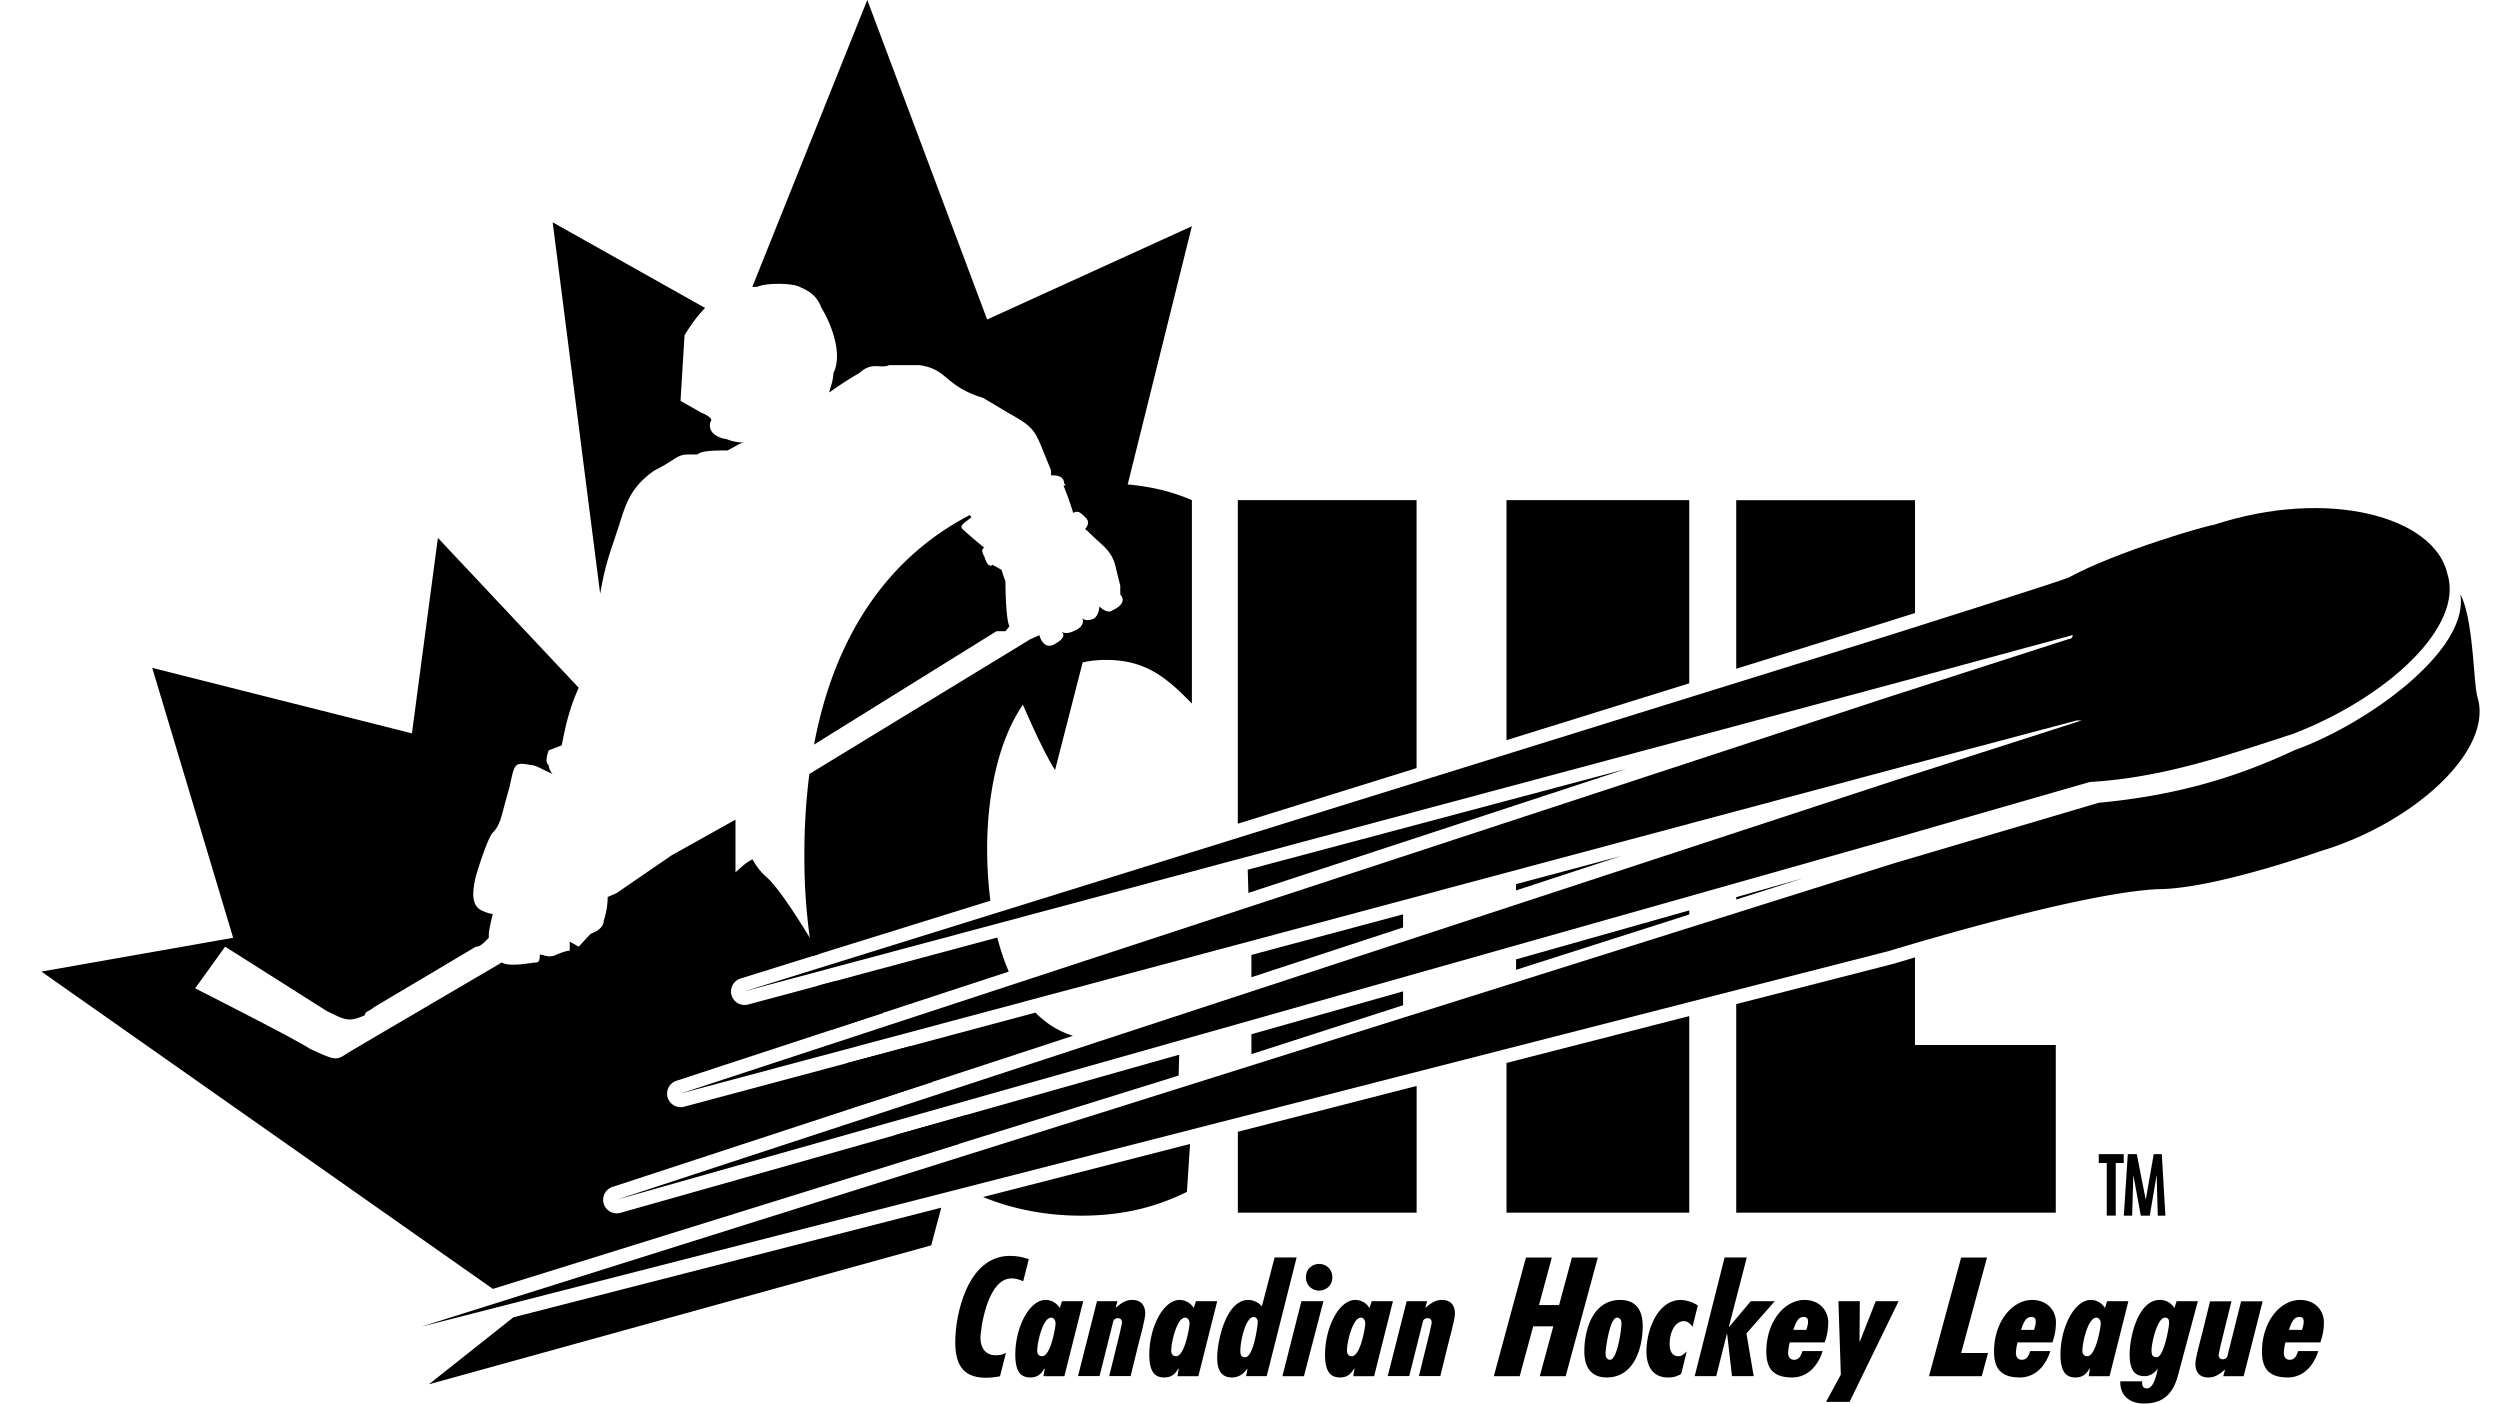
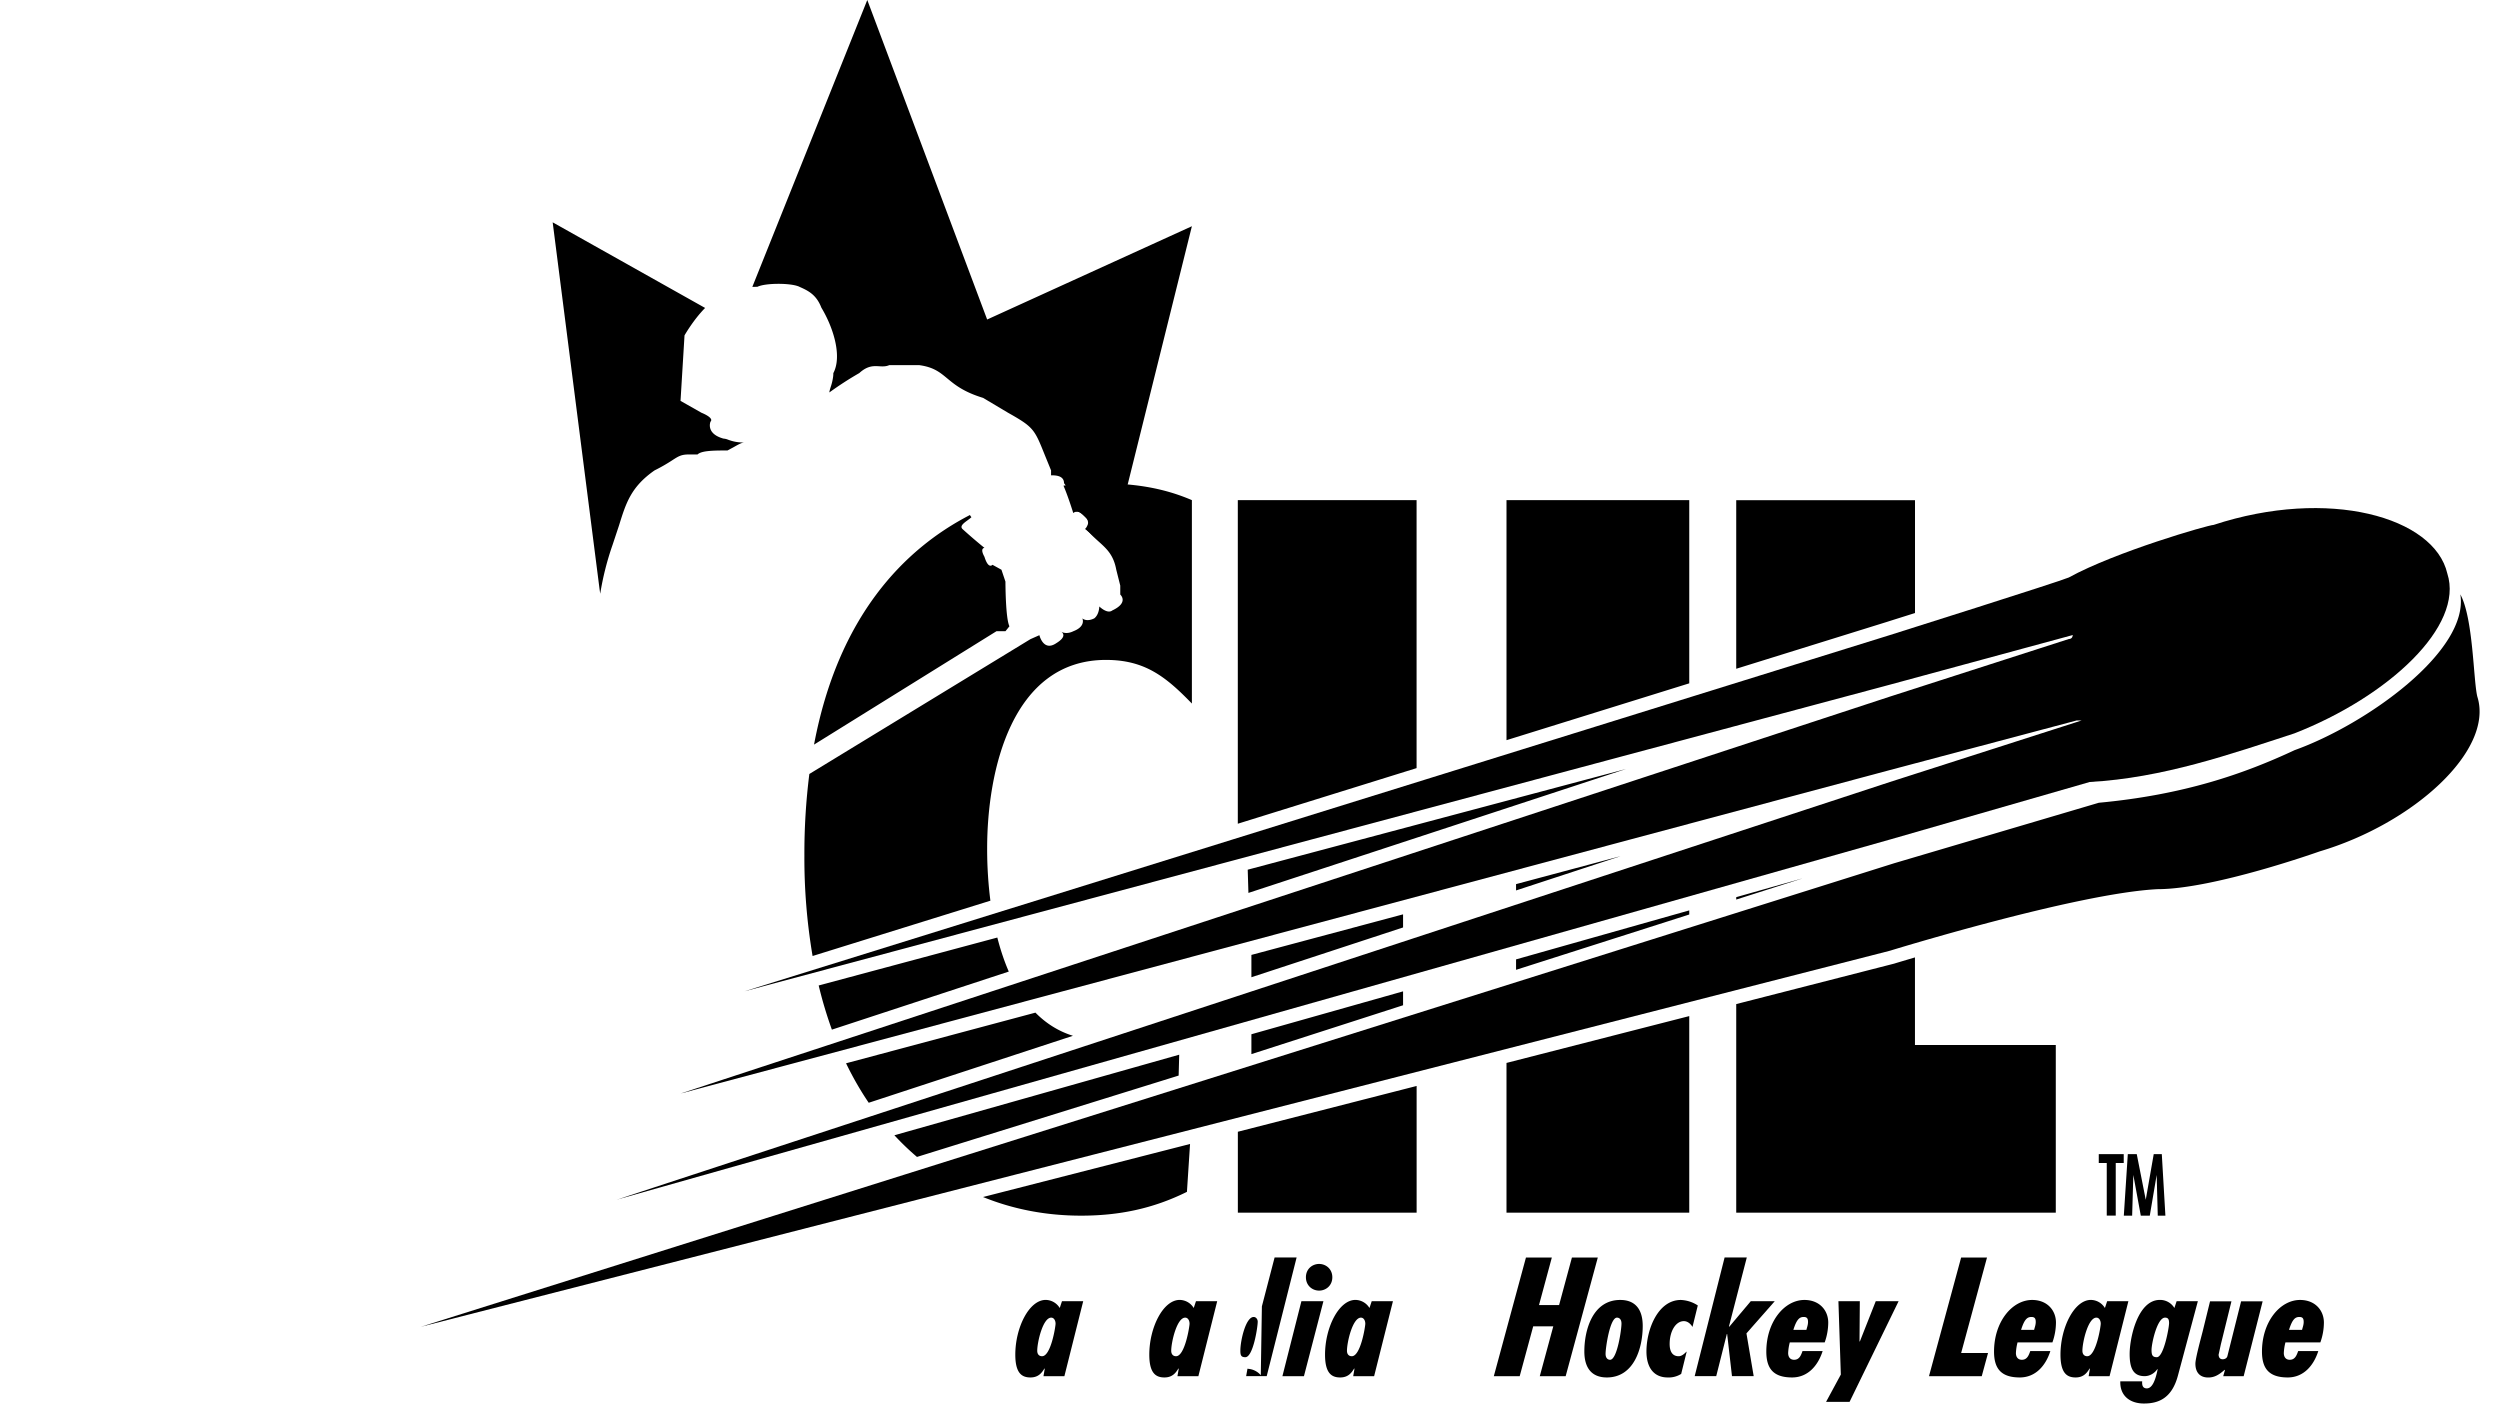
<svg xmlns="http://www.w3.org/2000/svg" xmlns:xlink="http://www.w3.org/1999/xlink" width="57" height="32" fill="none">
  <g fill="#000">
-     <path d="M24.141 15s.2-.11.2-.2l.2-.2c.091 0 .2-.2.2-.2v-.2s.088-.014.179-.014l-.865 3.372c-.296-.453-.774-1.584-.774-1.584l-.478-.928.774-.475.165.229s.127.381.4.2z" />
    <g fill-rule="evenodd">
      <path d="M18.226 6.539c.205.09.387.181.501.475.255.422.45 1.02.309 1.411a.55.55 0 0 1-.036.082.66.66 0 0 1-.003.066 1.19 1.19 0 0 1-.056.247c-.016.051-.029.094-.032.128a7.62 7.62 0 0 1 .683-.442c.186-.17.327-.163.456-.155.077.004.15.008.227-.026h.683c.329.045.471.163.641.304s.37.307.816.443l.569.339c.583.328.602.376.836.96h0l.144.353v.113c.091 0 .296 0 .296.181.089.089.266.634.273.655.007-.023.038-.052.205.114.092.092.114.137.102.171-.007.021-.028.038-.054.059l-.048.042.322.269h0c.118.092.205.161.27.251l1.845-7.421-4.668 2.127L19.774 0l-2.621 6.541.116-.002c.174-.086.722-.09.93-.012.01.003.019.007.027.011zm-2.148.483l-3.477-1.953 1.07 8.371.014.097a6.49 6.49 0 0 1 .282-1.115l.149-.449c.156-.503.272-.875.808-1.248a3.91 3.91 0 0 0 .405-.232c.138-.089.204-.131.37-.131h.205c.091-.091.387-.091.683-.091h0l.162-.088c.094-.053.165-.093.225-.093-.19 0-.296-.037-.372-.064a.33.33 0 0 0-.107-.026c-.41-.113-.296-.385-.296-.385.091-.09-.205-.204-.205-.204l-.478-.271.091-1.493s.202-.356.471-.627zm32.343 19.292v.203h-.182v1.199h-.205v-1.199h-.182v-.203h.569zm.297 0l.205 1.041.182-1.041h.184l.082 1.403h-.174l-.025-.928-.157.928h-.205l-.17-.928-.027.928h-.19l.091-1.403h.205zm-5.625-4.638s4.258-1.312 6.103-1.403c1.275 0 3.689-.86 3.689-.86 2.141-.634 3.985-2.308 3.598-3.53-.091-.362-.091-1.787-.387-2.331.205 1.29-2.141 2.964-3.78 3.552-1.161.543-2.527 1.018-4.463 1.199l-4.669 1.38L9.595 30.251l33.498-8.575z" />
      <path d="M43.093 19.141l4.554-1.312c1.663-.091 3.211-.634 4.668-1.109 2.141-.837 3.871-2.444 3.484-3.643-.296-1.29-2.71-1.969-5.329-1.109-.114 0-2.232.611-3.302 1.199-.205.091-4.076 1.312-4.076 1.312l-26.12 8.123 26.12-6.992 4.167-1.131s0 .091-.091.091l-4.076 1.312-27.577 9.051 27.577-7.376 4.258-1.131h.114l-4.372 1.403-29.034 9.525 29.034-8.213z" />
    </g>
-     <path d="M23.457 28.707l-.128.506c-.07-.029-.154-.066-.264-.066-.565 0-.711 1.188-.711 1.357 0 .22.11.396.348.396.165 0 .209-.051.227-.051l.007-.004-.136.535c-.095.018-.198.033-.323.033-.572 0-.697-.367-.697-.821 0-.623.279-1.958 1.247-1.958.183 0 .312.037.429.073z" />
    <use xlink:href="#B" />
    <use xlink:href="#C" />
    <use xlink:href="#B" x="3.055" />
-     <path d="M28.771 29.785l.29-1.115h.502l-.682 2.706h-.469l.029-.161-.007-.007c-.077.117-.194.198-.345.198-.227 0-.337-.143-.337-.451 0-.37.198-1.316.708-1.316a.42.42 0 0 1 .312.147zm-.095.348c0-.051-.037-.106-.092-.106-.18 0-.304.535-.304.77 0 .11.022.147.114.147.176 0 .282-.682.282-.81zm.996-.465h.502l-.444 1.709h-.491l.433-1.709zm.103-.546c0-.191.147-.304.301-.304s.301.114.301.304-.147.304-.301.304-.301-.114-.301-.304z" />
+     <path d="M28.771 29.785l.29-1.115h.502l-.682 2.706h-.469l.029-.161-.007-.007a.42.42 0 0 1 .312.147zm-.095.348c0-.051-.037-.106-.092-.106-.18 0-.304.535-.304.77 0 .11.022.147.114.147.176 0 .282-.682.282-.81zm.996-.465h.502l-.444 1.709h-.491l.433-1.709zm.103-.546c0-.191.147-.304.301-.304s.301.114.301.304-.147.304-.301.304-.301-.114-.301-.304z" />
    <use xlink:href="#B" x="7.062" />
    <use xlink:href="#C" x="7.061" />
    <path d="M36.43 28.671l-.733 2.706h-.59l.308-1.137h-.458l-.308 1.137h-.59l.733-2.706h.59l-.293 1.085h.458l.293-1.085h.59zm.177 2.196c0 .099.051.136.103.136.161 0 .26-.686.26-.825 0-.099-.051-.136-.103-.136-.161 0-.26.686-.26.825zm-.484-.055c0-.491.191-1.173.818-1.173.345 0 .513.216.513.594 0 .491-.191 1.173-.818 1.173-.345 0-.513-.216-.513-.594zm2.587-1.049l-.121.491c-.048-.077-.114-.132-.198-.132-.183 0-.323.227-.323.521 0 .18.07.279.205.279.055 0 .11-.033.176-.103h.007l-.125.506a.53.53 0 0 1-.308.081c-.308 0-.484-.216-.484-.594 0-.491.257-1.173.785-1.173a.76.76 0 0 1 .385.125z" />
    <path d="M39.918 29.668h.546l-.645.733.165.975h-.495l-.11-.961h-.007l-.242.961h-.491l.682-2.706h.506l-.407 1.573.007.007.491-.583z" />
    <use xlink:href="#D" />
    <path d="M41.634 31.963l.337-.623-.055-1.672h.488l-.007.913.007.007.363-.92h.521l-1.118 2.295h-.535zm3.693-1.114l-.143.528h-1.203l.733-2.706h.59l-.59 2.178h.612z" />
    <path d="M46.081 30.321h.297c.011-.051.037-.11.037-.18 0-.081-.026-.114-.099-.114-.095 0-.161.055-.235.293zm.209.484h.458c-.103.323-.33.601-.697.601-.433 0-.587-.209-.587-.59 0-.678.411-1.177.869-1.177.341 0 .543.235.543.517a1.36 1.36 0 0 1-.081.451H46a1.14 1.14 0 0 0-.037.242c0 .084.04.154.136.154.121 0 .158-.106.191-.198z" />
    <use xlink:href="#B" x="23.83" />
    <path d="M49.576 29.822l.051-.154h.484l-.455 1.698c-.143.535-.466.634-.774.634-.319 0-.55-.176-.539-.506h.499c-.007.095.015.161.106.161.106 0 .187-.136.246-.433l-.007-.007c-.059.092-.169.161-.29.161-.26 0-.341-.183-.341-.506 0-.367.183-1.225.682-1.232a.38.38 0 0 1 .337.183zm-.121.345c0-.081-.018-.125-.092-.125-.18 0-.308.59-.308.737 0 .117.022.165.121.165.158 0 .279-.678.279-.777zm1.7 1.21h-.466l.04-.139-.007-.007c-.143.128-.246.176-.374.176-.198 0-.293-.125-.293-.315 0-.121.128-.587.165-.733l.169-.689h.488l-.242.983-.051.235c.004.059.026.103.095.103.033 0 .092-.015.106-.073l.312-1.247h.491l-.433 1.709z" />
    <use xlink:href="#D" x="11.301" />
    <g fill-rule="evenodd">
      <path d="M18.453 17.647a14.51 14.51 0 0 0-.113 1.857 13.38 13.38 0 0 0 .187 2.293l4.054-1.261a9.33 9.33 0 0 1-.074-1.191c0-1.788.569-4.299 2.71-4.299.888 0 1.366.385 1.958.995h0v-4.638c-.683-.294-1.366-.385-2.14-.385a5.94 5.94 0 0 0-.788.055c.106.243.224.626.224.626s.091-.113.296.091c.061.12.041.16.02.201-.01.02-.02.04-.02.071.096.117.192.204.281.284.186.167.341.307.403.644l.091.362v.204s.205.181-.182.362c-.114.09-.296-.091-.296-.091s0 .181-.114.271c-.182.091-.273 0-.273 0s.091.181-.205.294c-.133.066-.229.036-.272.014-.013-.01-.024-.014-.024-.014s.008.007.024.014c.044.032.112.118-.115.257-.296.204-.387-.181-.387-.181l-.205.091-5.039 3.073zm3.663-5.905c.006.017.017.033.033.049-.025.025-.059.05-.093.075-.089.065-.177.131-.111.196a12.17 12.17 0 0 0 .501.43s-.114 0 0 .204c.091.294.182.181.182.181l.205.113.091.271s0 .837.091 1.018l-.091.113h-.205l-4.159 2.585c.549-2.919 2.048-4.459 3.557-5.236zm2.347 11.874c-.335-.104-.618-.287-.855-.528l-4.318 1.155c.156.323.329.623.517.9l4.656-1.527zM23 22.152c-.106-.244-.192-.505-.261-.776l-4.073 1.093a9.42 9.42 0 0 0 .301 1.007L23 22.152zm-2.093 4.226c-.179-.152-.351-.317-.515-.494l6.494-1.837-.013.476-5.966 1.855zm6.225-.295l-4.719 1.209c.699.284 1.453.425 2.235.425.865 0 1.64-.159 2.414-.543l.071-1.091zm5.167-1.323l-4.076 1.044v1.845h4.076v-2.889zm2.049 2.889v-3.414l4.167-1.068v4.482h-4.167zm5.238 0v-4.756l3.584-.918.015-.004.011-.003.035-.011.137-.041.293-.087v1.997h3.211v3.823h-7.287zm4.076-16.245v2.573l-.054.017-.441.139-.164.052-.002.001H43 43l-3.414 1.062v-3.844h4.076zm-2.575 8.626l-1.501.425v.055l1.501-.479zm-2.572.821v-.094l-3.949 1.117v.238l3.949-1.261zm0-9.448v4.177l-4.167 1.296v-5.473h4.167zm-10.293 7.378l4.076-1.268v-6.11h-4.076v7.378zm.241 1.578l8.613-2.827-8.628 2.297.016.53zm3.527 2.244l-3.458.978v.453l3.458-1.114v-.318zm0-1.756l-3.458.925v.509l3.458-1.135v-.3zm4.949-1.324l-2.373.635v.144l2.373-.778z" />
-       <path d="M18.681 21.748c-.374-.645-.953-1.56-1.229-1.77h0c-.091-.091-.182-.181-.296-.385-.129.064-.212.139-.29.21l-.097.084v-1.199l-1.457.814-.625.429-.627.43-.205.091c0 .294-.091.543-.091.543 0 .204-.296.294-.296.294l-.273.294-.205-.113v.204s-.091 0-.296.09c-.128.064-.223.038-.299.017-.032-.009-.061-.017-.088-.017 0 .09 0 .181-.091.181-.021 0-.065.006-.122.014-.186.026-.513.072-.653-.014l-2.666 1.563-.841.496c-.273.181-.273.181-.865-.09-.296-.204-2.619-1.38-2.619-1.38l.683-.95 2.323 1.471.119.057c.292.141.402.194.746.033 0-.054.04-.075.092-.103.035-.019.076-.041.113-.077l2.323-1.38c.098 0 .179-.084.258-.165l.038-.039v-.09c0-.09.091-.452.091-.452s-.091 0-.273-.09c-.205-.113-.205-.385-.114-.77.114-.385.296-.905.387-.995.141-.14.185-.312.258-.597l.129-.466c.114-.543.114-.543.501-.475.061 0 .163.051.285.111l.194.093c-.091-.09-.091-.204-.091-.204-.114-.068 0-.339 0-.339l.296-.113c.091-.475.182-.86.387-1.312l-3.211-3.418-.592 4.457-5.921-1.493 1.845 6.154-4.372.77 10.293 7.235 10.613-3.3.177-.664-7.882 2.23a.31.31 0 0 1-.38-.207.31.31 0 0 1 .199-.384l7.294-2.393-.207-.3c-.145-.177-.219-.338-.278-.467l-.022-.047-5.153 1.378a.31.31 0 0 1-.376-.21.31.31 0 0 1 .2-.381l4.712-1.546-.061-.128-.086-.116c-.064-.09-.132-.184-.21-.247-.368.086-.551.009-.744-.232l-1.977.53a.31.31 0 0 1-.377-.212.31.31 0 0 1 .205-.381l1.799-.56zm2.78 5.787l-9.755 2.499-1.928 1.528 11.454-3.168.229-.86z" />
    </g>
  </g>
  <defs>
    <path id="B" d="M24.162 29.822l.051-.154h.484l-.429 1.709h-.477l.029-.169-.007-.007c-.062.106-.143.205-.319.205-.198 0-.345-.099-.345-.521 0-.616.315-1.247.693-1.247a.38.38 0 0 1 .319.183zm-.095.359c0-.073-.037-.139-.099-.139-.191 0-.319.561-.319.755 0 .081.044.125.11.125.202 0 .308-.678.308-.741z" />
-     <path id="C" d="M25.012 29.668h.466l-.04.139.007.007c.143-.128.246-.176.374-.176.198 0 .293.125.293.315 0 .121-.128.587-.165.733l-.169.689h-.488l.242-.983.051-.235c-.004-.059-.026-.103-.095-.103-.033 0-.092.015-.106.073l-.312 1.247h-.491l.433-1.709z" />
    <path id="D" d="M40.889 30.321h.297c.011-.051.037-.11.037-.18 0-.081-.026-.114-.099-.114-.095 0-.161.055-.235.293zm.209.484h.458c-.103.323-.33.601-.697.601-.433 0-.587-.209-.587-.59 0-.678.411-1.177.869-1.177.341 0 .543.235.543.517a1.36 1.36 0 0 1-.081.451h-.796a1.14 1.14 0 0 0-.037.242c0 .084.04.154.136.154.121 0 .158-.106.191-.198z" />
  </defs>
</svg>